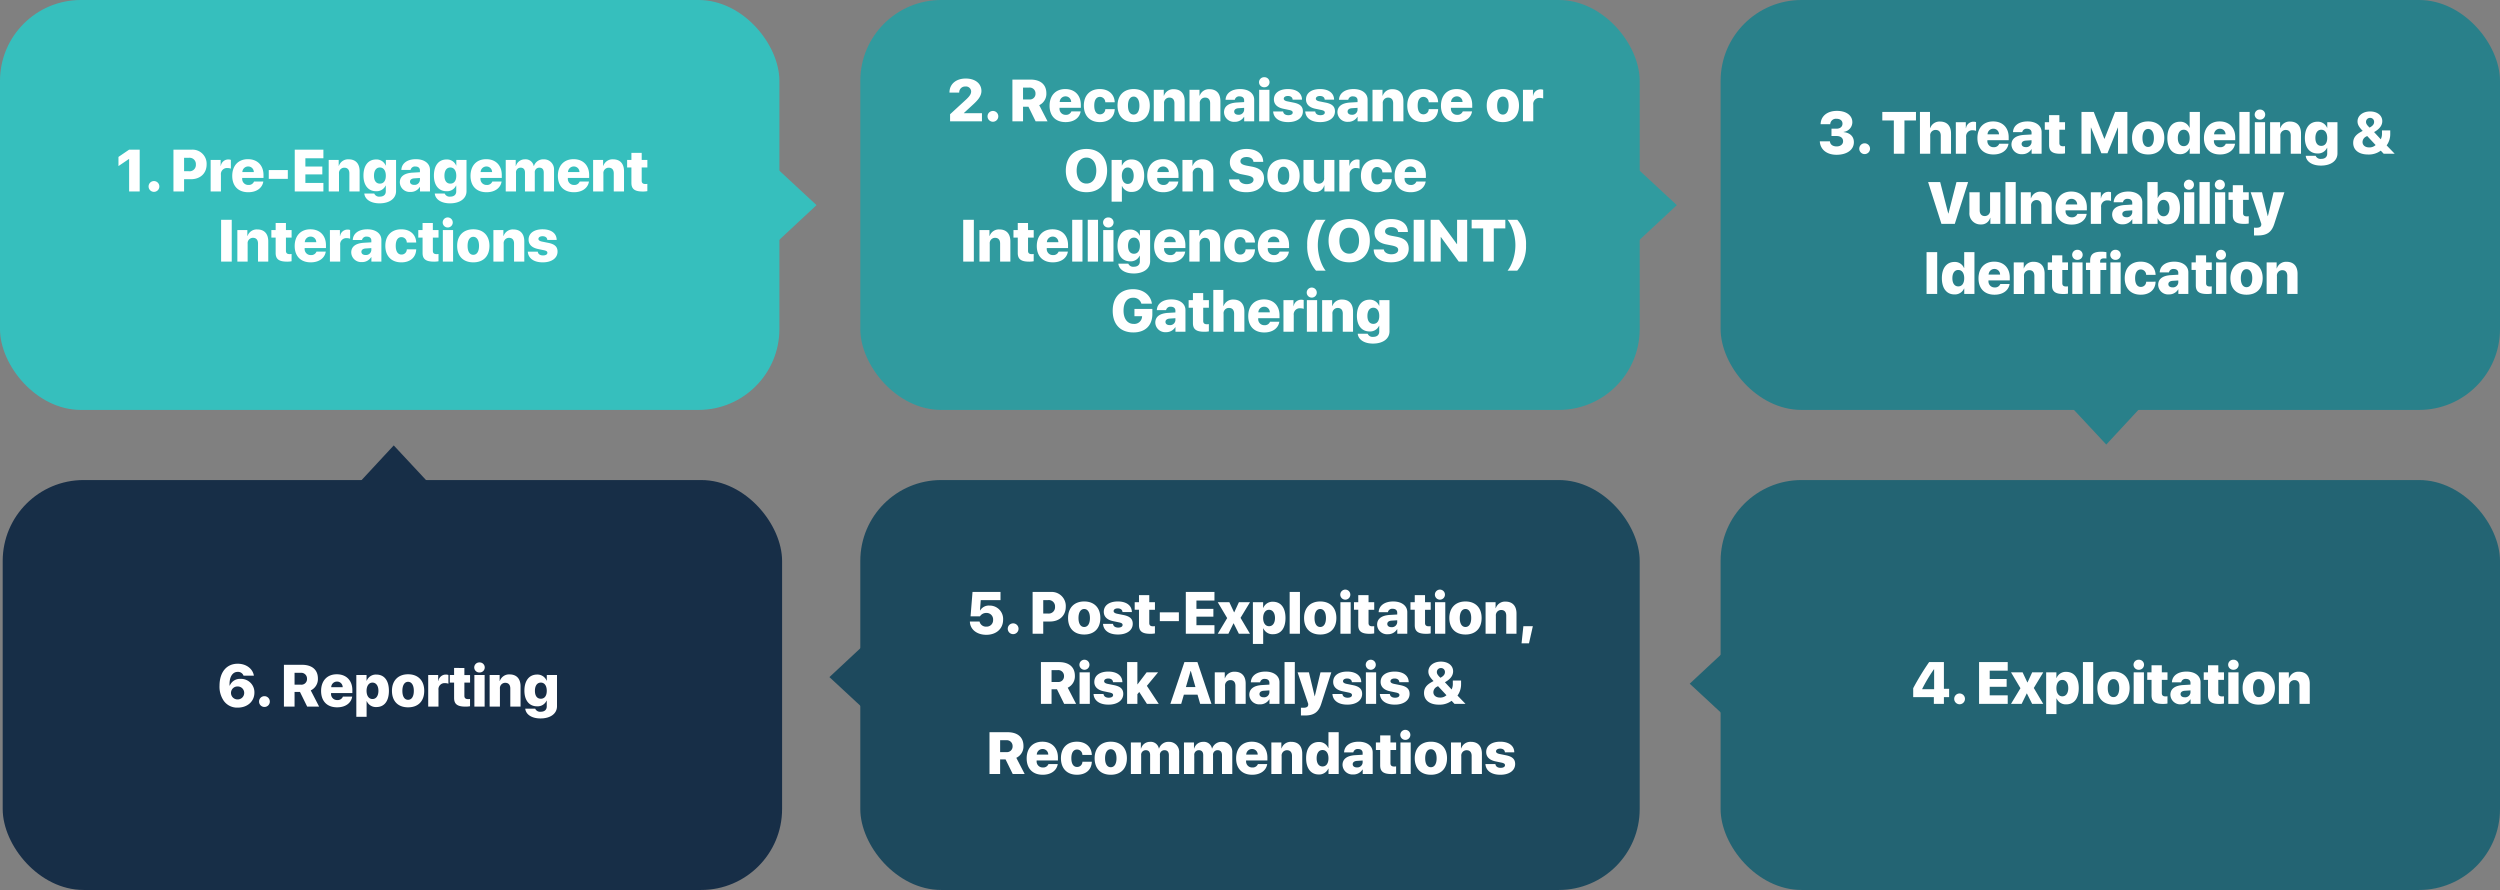
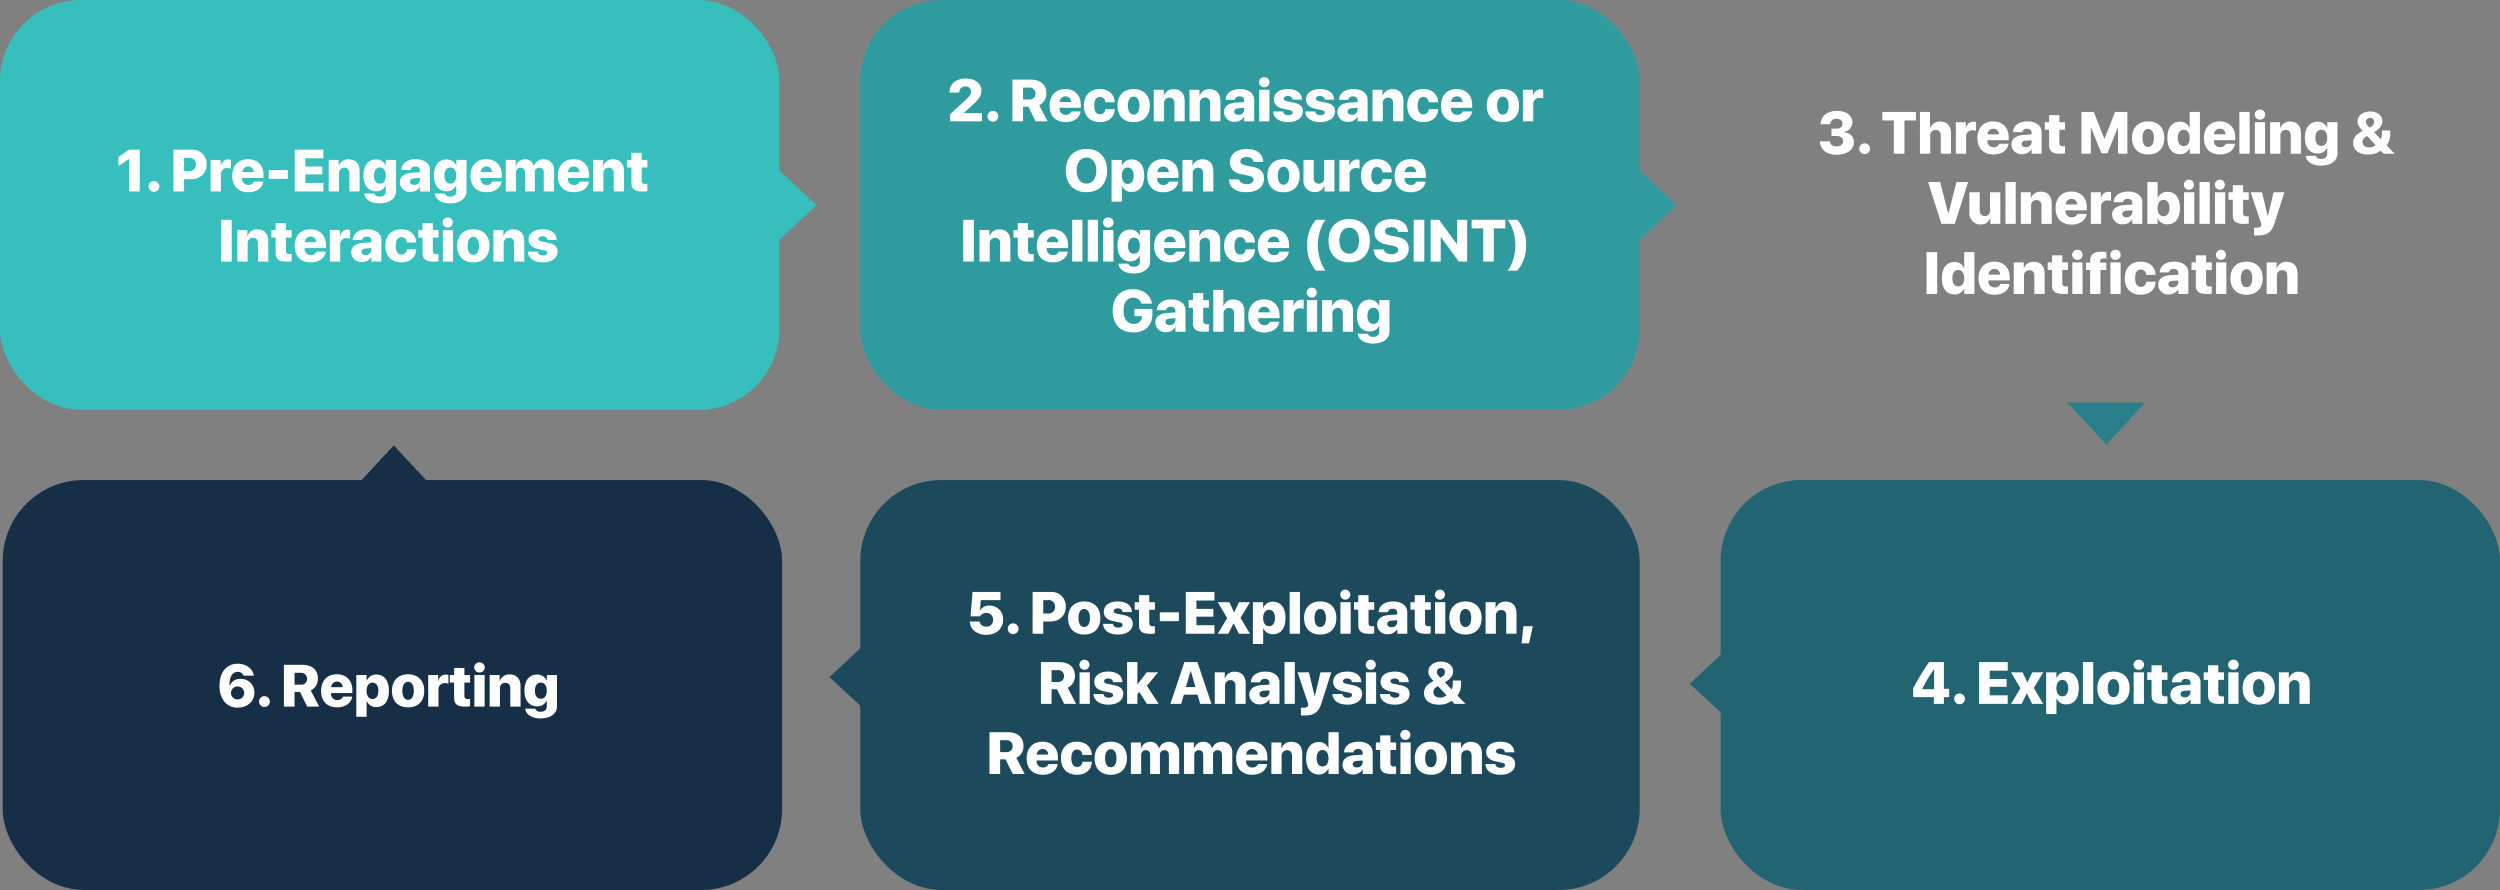
<svg xmlns="http://www.w3.org/2000/svg" width="927" height="330" viewBox="0 0 927 330">
  <rect x="0" y="0" width="927" height="330" fill="#808080" stroke="none" />
  <g id="Group_2" data-name="Group 2" transform="translate(-18 -333)">
    <rect id="Rectangle_1" data-name="Rectangle 1" width="289" height="152" rx="30" transform="translate(18 333)" fill="#36bfbd" />
    <path id="Path_7" data-name="Path 7" d="M-96.121,0H-92.2V-15.5h-3.932l-3.942,2.686v3.395l3.878-2.621h.075Zm9.206.14a1.994,1.994,0,0,0,2-2,1.994,1.994,0,0,0-2-2,1.985,1.985,0,0,0-1.987,2A1.985,1.985,0,0,0-86.915.14ZM-79.686-15.5V0h3.942V-4.544h2.535c3.448,0,5.822-2.159,5.822-5.468A5.224,5.224,0,0,0-72.972-15.5Zm3.942,3.019h1.729A2.331,2.331,0,0,1-71.371-10a2.34,2.34,0,0,1-2.664,2.492h-1.708ZM-65.893,0h3.813V-6.155A2.256,2.256,0,0,1-59.608-8.69a3.405,3.405,0,0,1,1.214.215V-11.72a2.768,2.768,0,0,0-.967-.15,2.769,2.769,0,0,0-2.75,2.385h-.075V-11.7h-3.706ZM-52-9.271a2.059,2.059,0,0,1,2.116,2.084h-4.254A2.138,2.138,0,0,1-52-9.271ZM-49.8-3.7a2.054,2.054,0,0,1-2.084,1.278,2.225,2.225,0,0,1-2.31-2.363v-.236h7.9V-6.091c0-3.577-2.245-5.887-5.769-5.887-3.577,0-5.822,2.406-5.822,6.188S-55.666.279-51.938.279c3.062,0,5.21-1.558,5.575-3.975Zm12.525-.978V-7.938h-7.068v3.266ZM-24.084-3.18h-6.682V-6.338h6.284v-2.9h-6.284v-3.083h6.682V-15.5H-34.708V0h10.624ZM-22.118,0H-18.3V-6.617a1.976,1.976,0,0,1,1.966-2.2c1.246,0,1.88.795,1.88,2.127V0h3.8V-7.509c0-2.782-1.45-4.415-4.061-4.415A3.6,3.6,0,0,0-18.337-9.5h-.075v-2.2h-3.706ZM-3.137-2.911c-1.375,0-2.191-1.053-2.191-2.943s.827-3.04,2.191-3.04,2.2,1.171,2.2,3.04C-.935-3.964-1.772-2.911-3.137-2.911ZM-3.255,4.4c3.642,0,6.112-1.74,6.112-4.533V-11.7H-.924v2.073H-1A3.657,3.657,0,0,0-4.522-11.87c-2.933,0-4.705,2.245-4.705,5.983,0,3.663,1.858,5.79,4.651,5.79A3.628,3.628,0,0,0-1.021-2.181h.075V-.032c0,1.16-.763,1.944-2.224,1.944A1.966,1.966,0,0,1-5.231.763H-8.916C-8.7,2.89-6.585,4.4-3.255,4.4ZM9.539-2.449c-.9,0-1.515-.451-1.515-1.192,0-.687.559-1.149,1.558-1.225l2.127-.14V-4.2A1.967,1.967,0,0,1,9.539-2.449ZM8.186.172a3.915,3.915,0,0,0,3.47-1.837h.075V0h3.706V-8.024c0-2.353-2.073-3.953-5.2-3.953C6.972-11.978,4.931-10.4,4.823-8H8.25A1.624,1.624,0,0,1,10.044-9.26c1,0,1.665.516,1.665,1.45v.666L8.97-6.982C5.94-6.8,4.254-5.575,4.254-3.384A3.662,3.662,0,0,0,8.186.172Zm14.8-3.083c-1.375,0-2.191-1.053-2.191-2.943s.827-3.04,2.191-3.04,2.2,1.171,2.2,3.04C25.19-3.964,24.353-2.911,22.988-2.911ZM22.87,4.4c3.642,0,6.112-1.74,6.112-4.533V-11.7H25.2v2.073h-.075A3.657,3.657,0,0,0,21.6-11.87c-2.933,0-4.705,2.245-4.705,5.983,0,3.663,1.858,5.79,4.651,5.79A3.628,3.628,0,0,0,25.1-2.181h.075V-.032c0,1.16-.763,1.944-2.224,1.944A1.966,1.966,0,0,1,20.894.763H17.209C17.424,2.89,19.54,4.4,22.87,4.4ZM36.352-9.271a2.059,2.059,0,0,1,2.116,2.084H34.214A2.138,2.138,0,0,1,36.352-9.271Zm2.2,5.575A2.054,2.054,0,0,1,36.47-2.417,2.225,2.225,0,0,1,34.16-4.78v-.236h7.9V-6.091c0-3.577-2.245-5.887-5.769-5.887-3.577,0-5.822,2.406-5.822,6.188S32.688.279,36.416.279c3.062,0,5.21-1.558,5.575-3.975ZM43.527,0h3.813V-6.918a1.705,1.705,0,0,1,1.7-1.912c1.042,0,1.622.645,1.622,1.815V0H54.3V-6.939A1.672,1.672,0,0,1,55.978-8.83c1.074,0,1.644.634,1.644,1.858V0h3.813V-7.938a3.72,3.72,0,0,0-3.846-3.985,3.621,3.621,0,0,0-3.609,2.492H53.9a3.041,3.041,0,0,0-3.255-2.492,3.414,3.414,0,0,0-3.341,2.481h-.075V-11.7H43.527ZM68.75-9.271a2.059,2.059,0,0,1,2.116,2.084H66.612A2.138,2.138,0,0,1,68.75-9.271Zm2.2,5.575a2.054,2.054,0,0,1-2.084,1.278,2.225,2.225,0,0,1-2.31-2.363v-.236h7.9V-6.091c0-3.577-2.245-5.887-5.769-5.887-3.577,0-5.822,2.406-5.822,6.188S65.087.279,68.814.279c3.062,0,5.21-1.558,5.575-3.975ZM75.926,0h3.813V-6.617a1.976,1.976,0,0,1,1.966-2.2c1.246,0,1.88.795,1.88,2.127V0h3.8V-7.509c0-2.782-1.45-4.415-4.061-4.415A3.6,3.6,0,0,0,79.707-9.5h-.075v-2.2H75.926Zm14.2-14.319V-11.7h-1.59v2.8h1.59v5.683c0,2.3,1.2,3.233,4.243,3.233a8.532,8.532,0,0,0,1.665-.14V-2.825a3.918,3.918,0,0,1-.752.054c-.913,0-1.343-.408-1.343-1.214V-8.895h2.105v-2.8H93.94v-2.621ZM-58.072,26V10.5h-3.942V26Zm2.084,0h3.813V19.383a1.976,1.976,0,0,1,1.966-2.2c1.246,0,1.88.795,1.88,2.127V26h3.8V18.491c0-2.782-1.45-4.415-4.061-4.415a3.6,3.6,0,0,0-3.62,2.428h-.075V14.3h-3.706Zm14.2-14.319V14.3h-1.59v2.8h1.59v5.683c0,2.3,1.2,3.233,4.243,3.233a8.532,8.532,0,0,0,1.665-.14V23.175a3.918,3.918,0,0,1-.752.054c-.913,0-1.343-.408-1.343-1.214V17.105h2.105V14.3h-2.105V11.681Zm12.944,5.049a2.059,2.059,0,0,1,2.116,2.084H-30.98A2.138,2.138,0,0,1-28.843,16.729Zm2.2,5.575a2.054,2.054,0,0,1-2.084,1.278,2.225,2.225,0,0,1-2.31-2.363v-.236h7.9V19.909c0-3.577-2.245-5.887-5.769-5.887-3.577,0-5.822,2.406-5.822,6.188s2.224,6.069,5.951,6.069c3.062,0,5.21-1.558,5.575-3.975Zm4.974,3.7h3.813V19.845a2.256,2.256,0,0,1,2.471-2.535,3.405,3.405,0,0,1,1.214.215V14.28a2.768,2.768,0,0,0-.967-.15,2.769,2.769,0,0,0-2.75,2.385h-.075V14.3h-3.706Zm13.191-2.449c-.9,0-1.515-.451-1.515-1.192,0-.687.559-1.149,1.558-1.225l2.127-.14V21.8A1.967,1.967,0,0,1-8.476,23.551Zm-1.354,2.621a3.915,3.915,0,0,0,3.47-1.837h.075V26h3.706V17.976c0-2.353-2.073-3.953-5.2-3.953-3.266,0-5.307,1.579-5.414,3.975h3.427A1.624,1.624,0,0,1-7.971,16.74c1,0,1.665.516,1.665,1.45v.666l-2.739.161c-3.029.183-4.716,1.407-4.716,3.6A3.662,3.662,0,0,0-9.829,26.172Zm20.163-7.251c-.1-2.933-2.234-4.9-5.532-4.9-3.642,0-5.919,2.331-5.919,6.123,0,3.835,2.277,6.134,5.94,6.134,3.3,0,5.414-1.848,5.511-4.823H6.843A1.932,1.932,0,0,1,4.866,23.39c-1.343,0-2.127-1.16-2.127-3.244,0-2.062.784-3.223,2.127-3.223a1.979,1.979,0,0,1,1.966,2Zm2.353-7.24V14.3H11.1v2.8h1.59v5.683c0,2.3,1.2,3.233,4.243,3.233a8.532,8.532,0,0,0,1.665-.14V23.175a3.918,3.918,0,0,1-.752.054c-.913,0-1.343-.408-1.343-1.214V17.105h2.105V14.3H16.5V11.681ZM20.206,26h3.8V14.3h-3.8Zm1.9-12.644a1.866,1.866,0,1,0-1.955-1.869A1.875,1.875,0,0,0,22.107,13.356ZM31.5,26.279c3.685,0,5.983-2.224,5.983-6.134,0-3.835-2.331-6.123-5.983-6.123-3.631,0-5.983,2.3-5.983,6.123C25.513,24.045,27.812,26.279,31.5,26.279Zm0-2.793c-1.311,0-2.116-1.192-2.116-3.33,0-2.105.827-3.341,2.116-3.341s2.127,1.235,2.127,3.341C33.623,22.294,32.8,23.486,31.5,23.486ZM38.951,26h3.813V19.383a1.976,1.976,0,0,1,1.966-2.2c1.246,0,1.88.795,1.88,2.127V26h3.8V18.491c0-2.782-1.45-4.415-4.061-4.415a3.6,3.6,0,0,0-3.62,2.428h-.075V14.3H38.951ZM52,17.847c0,1.794,1.2,3,3.491,3.48l2.213.462c.913.193,1.268.462,1.268.935,0,.623-.623.988-1.633.988-1.117,0-1.815-.516-1.923-1.386h-3.7c.161,2.4,2.138,3.953,5.554,3.953,3.266,0,5.468-1.558,5.468-3.985,0-1.772-1-2.729-3.33-3.223l-2.449-.494c-.881-.183-1.311-.516-1.311-.978,0-.6.6-1.01,1.536-1.01,1.053,0,1.719.526,1.751,1.364h3.48c-.021-2.417-2.009-3.932-5.2-3.932C54,14.022,52,15.5,52,17.847Z" transform="translate(162 404)" fill="#fff" />
    <rect id="Rectangle_2" data-name="Rectangle 2" width="289" height="152" rx="30" transform="translate(337 333)" fill="#309b9f" />
    <path id="Path_8" data-name="Path 8" d="M-111.934-10.731v.075h3.609v-.075a2.168,2.168,0,0,1,2.3-2.191A1.9,1.9,0,0,1-103.9-11.15c0,.967-.473,1.719-1.762,2.954l-6.048,5.564V0h11.816V-3.029h-6.692V-3.1l3.706-3.416c1.246-1.192,2.793-2.729,2.793-4.759,0-2.718-2.288-4.608-5.812-4.608C-109.517-15.888-111.934-13.793-111.934-10.731ZM-95.831.14a1.994,1.994,0,0,0,2-2,1.994,1.994,0,0,0-2-2,1.985,1.985,0,0,0-1.987,2A1.985,1.985,0,0,0-95.831.14Zm11.172-12.665h2.3a2.139,2.139,0,0,1,2.32,2.213,2.082,2.082,0,0,1-2.31,2.191h-2.31Zm0,7.1h2.009L-79.986,0h4.426l-3.1-6a4.646,4.646,0,0,0,2.653-4.383c0-3.2-2.084-5.113-5.951-5.113H-88.6V0h3.942Zm15.727-3.846a2.059,2.059,0,0,1,2.116,2.084H-71.07A2.138,2.138,0,0,1-68.933-9.271Zm2.2,5.575a2.054,2.054,0,0,1-2.084,1.278,2.225,2.225,0,0,1-2.31-2.363v-.236h7.9V-6.091c0-3.577-2.245-5.887-5.769-5.887-3.577,0-5.822,2.406-5.822,6.188S-72.6.279-68.868.279c3.062,0,5.21-1.558,5.575-3.975Zm16.07-3.384c-.1-2.933-2.234-4.9-5.532-4.9-3.642,0-5.919,2.331-5.919,6.123,0,3.835,2.277,6.134,5.94,6.134,3.3,0,5.414-1.848,5.511-4.823h-3.491A1.932,1.932,0,0,1-56.128-2.61c-1.343,0-2.127-1.16-2.127-3.244,0-2.062.784-3.223,2.127-3.223a1.979,1.979,0,0,1,1.966,2ZM-43.635.279c3.685,0,5.983-2.224,5.983-6.134,0-3.835-2.331-6.123-5.983-6.123-3.631,0-5.983,2.3-5.983,6.123C-49.618-1.955-47.319.279-43.635.279Zm0-2.793c-1.311,0-2.116-1.192-2.116-3.33,0-2.105.827-3.341,2.116-3.341s2.127,1.235,2.127,3.341C-41.508-3.706-42.335-2.514-43.635-2.514ZM-36.18,0h3.813V-6.617a1.976,1.976,0,0,1,1.966-2.2c1.246,0,1.88.795,1.88,2.127V0h3.8V-7.509c0-2.782-1.45-4.415-4.061-4.415A3.6,3.6,0,0,0-32.4-9.5h-.075v-2.2H-36.18Zm13.245,0h3.813V-6.617a1.976,1.976,0,0,1,1.966-2.2c1.246,0,1.88.795,1.88,2.127V0h3.8V-7.509c0-2.782-1.45-4.415-4.061-4.415A3.6,3.6,0,0,0-19.153-9.5h-.075v-2.2h-3.706Zm18.09-2.449c-.9,0-1.515-.451-1.515-1.192,0-.687.559-1.149,1.558-1.225l2.127-.14V-4.2A1.967,1.967,0,0,1-4.845-2.449ZM-6.2.172a3.915,3.915,0,0,0,3.47-1.837h.075V0H1.053V-8.024c0-2.353-2.073-3.953-5.2-3.953C-7.412-11.978-9.453-10.4-9.561-8h3.427A1.624,1.624,0,0,1-4.34-9.26c1,0,1.665.516,1.665,1.45v.666l-2.739.161c-3.029.183-4.716,1.407-4.716,3.6A3.662,3.662,0,0,0-6.2.172ZM2.9,0H6.7V-11.7H2.9ZM4.8-12.644a1.875,1.875,0,0,0,1.944-1.869A1.866,1.866,0,0,0,4.8-16.371a1.876,1.876,0,0,0-1.955,1.858A1.884,1.884,0,0,0,4.8-12.644Zm3.566,4.49c0,1.794,1.2,3,3.491,3.48l2.213.462c.913.193,1.268.462,1.268.935,0,.623-.623.988-1.633.988-1.117,0-1.815-.516-1.923-1.386h-3.7C8.25-1.278,10.227.279,13.643.279c3.266,0,5.468-1.558,5.468-3.985,0-1.772-1-2.729-3.33-3.223l-2.449-.494c-.881-.183-1.311-.516-1.311-.978,0-.6.6-1.01,1.536-1.01,1.053,0,1.719.526,1.751,1.364h3.48c-.021-2.417-2.009-3.932-5.2-3.932C10.366-11.978,8.368-10.5,8.368-8.153Zm11.9,0c0,1.794,1.2,3,3.491,3.48l2.213.462c.913.193,1.268.462,1.268.935,0,.623-.623.988-1.633.988-1.117,0-1.815-.516-1.923-1.386h-3.7c.161,2.4,2.138,3.953,5.554,3.953,3.266,0,5.468-1.558,5.468-3.985,0-1.772-1-2.729-3.33-3.223l-2.449-.494c-.881-.183-1.311-.516-1.311-.978,0-.6.6-1.01,1.536-1.01,1.053,0,1.719.526,1.751,1.364h3.48c-.021-2.417-2.009-3.932-5.2-3.932C22.269-11.978,20.271-10.5,20.271-8.153Zm16.94,5.7c-.9,0-1.515-.451-1.515-1.192,0-.687.559-1.149,1.558-1.225l2.127-.14V-4.2A1.967,1.967,0,0,1,37.211-2.449ZM35.857.172a3.915,3.915,0,0,0,3.47-1.837H39.4V0h3.706V-8.024c0-2.353-2.073-3.953-5.2-3.953C34.644-11.978,32.6-10.4,32.5-8h3.427A1.624,1.624,0,0,1,37.716-9.26c1,0,1.665.516,1.665,1.45v.666l-2.739.161c-3.029.183-4.716,1.407-4.716,3.6A3.662,3.662,0,0,0,35.857.172ZM44.924,0h3.813V-6.617a1.976,1.976,0,0,1,1.966-2.2c1.246,0,1.88.795,1.88,2.127V0h3.8V-7.509c0-2.782-1.45-4.415-4.061-4.415A3.6,3.6,0,0,0,48.705-9.5H48.63v-2.2H44.924ZM69.266-7.079c-.1-2.933-2.234-4.9-5.532-4.9-3.642,0-5.919,2.331-5.919,6.123,0,3.835,2.277,6.134,5.94,6.134,3.3,0,5.414-1.848,5.511-4.823H65.774A1.932,1.932,0,0,1,63.8-2.61c-1.343,0-2.127-1.16-2.127-3.244,0-2.062.784-3.223,2.127-3.223a1.979,1.979,0,0,1,1.966,2Zm6.929-2.191a2.059,2.059,0,0,1,2.116,2.084H74.057A2.138,2.138,0,0,1,76.194-9.271ZM78.4-3.7a2.054,2.054,0,0,1-2.084,1.278A2.225,2.225,0,0,1,74-4.78v-.236h7.9V-6.091c0-3.577-2.245-5.887-5.769-5.887-3.577,0-5.822,2.406-5.822,6.188S72.531.279,76.259.279c3.062,0,5.21-1.558,5.575-3.975ZM93.264.279c3.685,0,5.983-2.224,5.983-6.134,0-3.835-2.331-6.123-5.983-6.123-3.631,0-5.983,2.3-5.983,6.123C87.28-1.955,89.579.279,93.264.279Zm0-2.793c-1.311,0-2.116-1.192-2.116-3.33,0-2.105.827-3.341,2.116-3.341s2.127,1.235,2.127,3.341C95.391-3.706,94.563-2.514,93.264-2.514ZM100.719,0h3.813V-6.155A2.256,2.256,0,0,1,107-8.69a3.405,3.405,0,0,1,1.214.215V-11.72a2.768,2.768,0,0,0-.967-.15,2.769,2.769,0,0,0-2.75,2.385h-.075V-11.7h-3.706ZM-61.134,10.23c-4.694,0-7.659,3.083-7.659,8.024s2.954,8.014,7.659,8.014,7.648-3.072,7.648-8.014S-56.439,10.23-61.134,10.23Zm0,3.2c2.2,0,3.642,1.869,3.642,4.823s-1.439,4.813-3.642,4.813-3.642-1.869-3.642-4.812S-63.336,13.432-61.134,13.432Zm16.726.7a3.645,3.645,0,0,0-3.545,2.256h-.075V14.3H-51.82V29.781h3.813V24h.075a3.65,3.65,0,0,0,3.577,2.17c2.911,0,4.619-2.2,4.619-6.016S-41.454,14.13-44.408,14.13ZM-45.826,23.2c-1.343,0-2.191-1.182-2.2-3.04.011-1.848.87-3.051,2.2-3.051s2.2,1.192,2.2,3.051S-44.473,23.2-45.826,23.2Zm13.105-6.467A2.059,2.059,0,0,1-30.6,18.813h-4.254A2.138,2.138,0,0,1-32.721,16.729Zm2.2,5.575A2.054,2.054,0,0,1-32.6,23.583a2.225,2.225,0,0,1-2.31-2.363v-.236h7.9V19.909c0-3.577-2.245-5.887-5.769-5.887-3.577,0-5.822,2.406-5.822,6.188s2.224,6.069,5.951,6.069c3.062,0,5.21-1.558,5.575-3.975Zm4.974,3.7h3.813V19.383a1.976,1.976,0,0,1,1.966-2.2c1.246,0,1.88.795,1.88,2.127V26h3.8V18.491c0-2.782-1.45-4.415-4.061-4.415a3.6,3.6,0,0,0-3.62,2.428h-.075V14.3h-3.706Zm17.273-4.49c.043,3.008,2.481,4.759,6.435,4.759,4,0,6.542-1.966,6.542-5.049,0-2.449-1.375-3.835-4.437-4.426l-2.009-.376c-1.622-.333-2.31-.795-2.31-1.633,0-.945.913-1.568,2.288-1.568,1.418,0,2.46.677,2.535,1.8H4.4C4.361,12.11,2.073,10.23-1.8,10.23c-3.588,0-6.166,1.934-6.166,4.941,0,2.353,1.472,3.9,4.329,4.447l2.03.4C.15,20.382.806,20.8.806,21.66c0,.935-1,1.622-2.535,1.622-1.461,0-2.653-.709-2.793-1.772Zm20.2,4.77c3.685,0,5.983-2.224,5.983-6.134,0-3.835-2.331-6.123-5.983-6.123-3.631,0-5.983,2.3-5.983,6.123C5.94,24.045,8.239,26.279,11.924,26.279Zm0-2.793c-1.311,0-2.116-1.192-2.116-3.33,0-2.105.827-3.341,2.116-3.341s2.127,1.235,2.127,3.341C14.051,22.294,13.224,23.486,11.924,23.486ZM30.787,14.3h-3.8v6.617a1.954,1.954,0,0,1-1.934,2.2c-1.192,0-1.912-.741-1.912-2.127V14.3H19.325v7.52a4.075,4.075,0,0,0,4.286,4.4,3.339,3.339,0,0,0,3.405-2.438h.075V26h3.7ZM32.624,26h3.813V19.845a2.256,2.256,0,0,1,2.471-2.535,3.405,3.405,0,0,1,1.214.215V14.28a2.84,2.84,0,0,0-3.717,2.234H36.33V14.3H32.624Zm19.454-7.079c-.1-2.933-2.234-4.9-5.532-4.9-3.642,0-5.919,2.331-5.919,6.123,0,3.835,2.277,6.134,5.94,6.134,3.3,0,5.414-1.848,5.511-4.823H48.587A1.932,1.932,0,0,1,46.61,23.39c-1.343,0-2.127-1.16-2.127-3.244,0-2.062.784-3.223,2.127-3.223a1.979,1.979,0,0,1,1.966,2Zm6.929-2.191a2.059,2.059,0,0,1,2.116,2.084H56.869A2.138,2.138,0,0,1,59.007,16.729Zm2.2,5.575a2.054,2.054,0,0,1-2.084,1.278,2.225,2.225,0,0,1-2.31-2.363v-.236h7.9V19.909c0-3.577-2.245-5.887-5.769-5.887-3.577,0-5.822,2.406-5.822,6.188s2.224,6.069,5.951,6.069c3.062,0,5.21-1.558,5.575-3.975ZM-102.9,52V36.5h-3.942V52Zm2.084,0h3.813V45.383a1.976,1.976,0,0,1,1.966-2.2c1.246,0,1.88.795,1.88,2.127V52h3.8V44.491c0-2.782-1.45-4.415-4.061-4.415A3.6,3.6,0,0,0-97.04,42.5h-.075V40.3h-3.706Zm14.2-14.319V40.3h-1.59v2.8h1.59v5.683c0,2.3,1.2,3.233,4.243,3.233a8.532,8.532,0,0,0,1.665-.14V49.175a3.918,3.918,0,0,1-.752.054c-.913,0-1.343-.408-1.343-1.214V43.105H-80.7V40.3h-2.105V37.681Zm12.944,5.049a2.059,2.059,0,0,1,2.116,2.084h-4.254A2.138,2.138,0,0,1-73.675,42.729Zm2.2,5.575a2.054,2.054,0,0,1-2.084,1.278,2.225,2.225,0,0,1-2.31-2.363v-.236h7.9V45.909c0-3.577-2.245-5.887-5.769-5.887-3.577,0-5.822,2.406-5.822,6.188s2.224,6.069,5.951,6.069c3.062,0,5.21-1.558,5.575-3.975Zm5.038,3.7h3.813V36.5h-3.813Zm5.769,0h3.813V36.5h-3.813Zm5.736,0h3.8V40.3h-3.8Zm1.9-12.644a1.875,1.875,0,0,0,1.944-1.869,1.866,1.866,0,0,0-1.944-1.858,1.876,1.876,0,0,0-1.955,1.858A1.884,1.884,0,0,0-53.029,39.356Zm9.5,9.732c-1.375,0-2.191-1.053-2.191-2.943s.827-3.04,2.191-3.04,2.2,1.171,2.2,3.04C-41.331,48.036-42.168,49.089-43.533,49.089Zm-.118,7.315c3.642,0,6.112-1.74,6.112-4.533V40.3H-41.32v2.073H-41.4a3.657,3.657,0,0,0-3.523-2.245c-2.933,0-4.705,2.245-4.705,5.983,0,3.663,1.858,5.79,4.651,5.79a3.628,3.628,0,0,0,3.556-2.084h.075v2.148c0,1.16-.763,1.944-2.224,1.944a1.966,1.966,0,0,1-2.062-1.149h-3.685C-49.1,54.89-46.981,56.4-43.651,56.4Zm13.481-13.675a2.059,2.059,0,0,1,2.116,2.084h-4.254A2.138,2.138,0,0,1-30.169,42.729Zm2.2,5.575a2.054,2.054,0,0,1-2.084,1.278,2.225,2.225,0,0,1-2.31-2.363v-.236h7.9V45.909c0-3.577-2.245-5.887-5.769-5.887-3.577,0-5.822,2.406-5.822,6.188s2.224,6.069,5.951,6.069c3.062,0,5.21-1.558,5.575-3.975Zm4.974,3.7h3.813V45.383a1.976,1.976,0,0,1,1.966-2.2c1.246,0,1.88.795,1.88,2.127V52h3.8V44.491c0-2.782-1.45-4.415-4.061-4.415a3.6,3.6,0,0,0-3.62,2.428h-.075V40.3h-3.706ZM1.348,44.921c-.1-2.933-2.234-4.9-5.532-4.9-3.642,0-5.919,2.331-5.919,6.123,0,3.835,2.277,6.134,5.94,6.134,3.3,0,5.414-1.848,5.511-4.823H-2.143A1.932,1.932,0,0,1-4.12,49.39c-1.343,0-2.127-1.16-2.127-3.244,0-2.062.784-3.223,2.127-3.223a1.979,1.979,0,0,1,1.966,2Zm6.929-2.191a2.059,2.059,0,0,1,2.116,2.084H6.139A2.138,2.138,0,0,1,8.277,42.729Zm2.2,5.575A2.054,2.054,0,0,1,8.4,49.583a2.225,2.225,0,0,1-2.31-2.363v-.236h7.9V45.909c0-3.577-2.245-5.887-5.769-5.887-3.577,0-5.822,2.406-5.822,6.188s2.224,6.069,5.951,6.069c3.062,0,5.21-1.558,5.575-3.975ZM20.716,45.92a13.7,13.7,0,0,0,3.255,9.432h3.577c-1.611-1.923-2.9-5.844-2.9-9.442,0-3.62,1.289-7.52,2.9-9.41H23.971A13.577,13.577,0,0,0,20.716,45.92ZM36.292,36.23c-4.694,0-7.659,3.083-7.659,8.024s2.954,8.014,7.659,8.014,7.648-3.072,7.648-8.014S40.987,36.23,36.292,36.23Zm0,3.2c2.2,0,3.642,1.869,3.642,4.823s-1.439,4.813-3.642,4.813-3.642-1.869-3.642-4.812S34.09,39.432,36.292,39.432ZM45.37,47.51c.043,3.008,2.481,4.759,6.435,4.759,4,0,6.542-1.966,6.542-5.049,0-2.449-1.375-3.835-4.437-4.426L51.9,42.418c-1.622-.333-2.31-.795-2.31-1.633,0-.945.913-1.568,2.288-1.568,1.418,0,2.46.677,2.535,1.8h3.631C58,38.11,55.714,36.23,51.836,36.23c-3.588,0-6.166,1.934-6.166,4.941,0,2.353,1.472,3.9,4.329,4.447l2.03.4c1.762.365,2.417.784,2.417,1.644,0,.935-1,1.622-2.535,1.622-1.461,0-2.653-.709-2.793-1.772ZM64.136,52V36.5H60.194V52Zm6.08,0V42.9H70.3L76.909,52h3.115V36.5H76.286v9.013H76.2L69.625,36.5H66.478V52ZM89.9,52V39.679h4.275V36.5H81.689v3.18h4.275V52Zm11.956-6.08A13.522,13.522,0,0,0,98.6,36.5H95.009c1.472,1.729,2.9,5.468,2.9,9.41,0,3.921-1.429,7.681-2.9,9.442H98.6A13.65,13.65,0,0,0,101.852,45.92ZM-36.711,71.447v-1.9H-43.35v2.707h2.836l-.011.236a2.867,2.867,0,0,1-3.137,2.61c-2.267,0-3.728-1.858-3.728-4.931,0-3.019,1.321-4.77,3.556-4.77a3.011,3.011,0,0,1,3.062,2.213h3.9c-.4-3.158-3.212-5.382-6.972-5.382-4.684,0-7.562,2.965-7.562,7.992,0,5.092,2.879,8.046,7.659,8.046C-39.333,78.269-36.711,75.68-36.711,71.447Zm6.381,4.1c-.9,0-1.515-.451-1.515-1.192,0-.687.559-1.149,1.558-1.225l2.127-.14V73.8A1.967,1.967,0,0,1-30.331,75.551Zm-1.354,2.621a3.915,3.915,0,0,0,3.47-1.837h.075V78h3.706V69.976c0-2.353-2.073-3.953-5.2-3.953-3.266,0-5.307,1.579-5.414,3.975h3.427a1.624,1.624,0,0,1,1.794-1.257c1,0,1.665.516,1.665,1.45v.666l-2.739.161c-3.029.183-4.716,1.407-4.716,3.6A3.662,3.662,0,0,0-31.684,78.172Zm10.022-14.491V66.3h-1.59v2.8h1.59v5.683c0,2.3,1.2,3.233,4.243,3.233a8.532,8.532,0,0,0,1.665-.14V75.175a3.918,3.918,0,0,1-.752.054c-.913,0-1.343-.408-1.343-1.214V69.105h2.105V66.3h-2.105V63.681ZM-14.11,78H-10.3V71.4a1.972,1.972,0,0,1,2-2.224c1.257,0,1.912.816,1.912,2.138V78h3.8V70.491c0-2.761-1.45-4.415-4.061-4.415A3.651,3.651,0,0,0-10.307,68.5h-.075v-6H-14.11ZM4.732,68.729a2.059,2.059,0,0,1,2.116,2.084H2.594A2.138,2.138,0,0,1,4.732,68.729Zm2.2,5.575A2.054,2.054,0,0,1,4.85,75.583a2.225,2.225,0,0,1-2.31-2.363v-.236h7.9V71.909c0-3.577-2.245-5.887-5.769-5.887-3.577,0-5.822,2.406-5.822,6.188S1.069,78.279,4.8,78.279c3.062,0,5.21-1.558,5.575-3.975ZM11.908,78h3.813V71.845a2.256,2.256,0,0,1,2.471-2.535,3.405,3.405,0,0,1,1.214.215V66.28a2.84,2.84,0,0,0-3.717,2.234h-.075V66.3H11.908Zm8.68,0h3.8V66.3h-3.8Zm1.9-12.644a1.866,1.866,0,1,0-1.955-1.869A1.875,1.875,0,0,0,22.489,65.356ZM26.249,78h3.813V71.383a1.976,1.976,0,0,1,1.966-2.2c1.246,0,1.88.795,1.88,2.127V78h3.8V70.491c0-2.782-1.45-4.415-4.061-4.415A3.6,3.6,0,0,0,30.03,68.5h-.075V66.3H26.249ZM45.23,75.089c-1.375,0-2.191-1.053-2.191-2.943s.827-3.04,2.191-3.04,2.2,1.171,2.2,3.04C47.432,74.036,46.594,75.089,45.23,75.089ZM45.112,82.4c3.642,0,6.112-1.74,6.112-4.533V66.3H47.443v2.073h-.075a3.657,3.657,0,0,0-3.523-2.245c-2.933,0-4.705,2.245-4.705,5.983,0,3.663,1.858,5.79,4.651,5.79a3.628,3.628,0,0,0,3.556-2.084h.075v2.148c0,1.16-.763,1.944-2.224,1.944a1.966,1.966,0,0,1-2.062-1.149H39.451C39.666,80.89,41.782,82.4,45.112,82.4Z" transform="translate(482 378)" fill="#fff" />
-     <rect id="Rectangle_3" data-name="Rectangle 3" width="289" height="152" rx="30" transform="translate(656 333)" fill="#29808a" />
    <path id="Path_9" data-name="Path 9" d="M-103.893-6.563H-102c1.5,0,2.417.73,2.417,1.934,0,1.139-.967,1.923-2.374,1.923-1.5,0-2.438-.741-2.5-1.9h-3.76c.15,3.019,2.557,5,6.2,5,3.856,0,6.435-1.837,6.435-4.684,0-2.127-1.493-3.5-3.792-3.717V-8.1a3.624,3.624,0,0,0,3.223-3.577c0-2.557-2.267-4.211-5.715-4.211-3.6,0-5.994,1.966-6.048,4.952h3.566a2.1,2.1,0,0,1,2.31-2.02c1.418,0,2.234.7,2.234,1.815s-.87,1.858-2.2,1.858h-1.88Zm12.3,6.7a1.994,1.994,0,0,0,2-2,1.994,1.994,0,0,0-2-2,1.985,1.985,0,0,0-1.987,2A1.985,1.985,0,0,0-91.593.14ZM-76.833,0V-12.321h4.275V-15.5H-85.041v3.18h4.275V0Zm5.747,0h3.813V-6.6a1.972,1.972,0,0,1,2-2.224c1.257,0,1.912.816,1.912,2.138V0h3.8V-7.509c0-2.761-1.45-4.415-4.061-4.415A3.651,3.651,0,0,0-67.284-9.5h-.075v-6h-3.728Zm13.31,0h3.813V-6.155A2.256,2.256,0,0,1-51.493-8.69a3.405,3.405,0,0,1,1.214.215V-11.72a2.768,2.768,0,0,0-.967-.15A2.769,2.769,0,0,0-54-9.485h-.075V-11.7h-3.706Zm13.89-9.271a2.059,2.059,0,0,1,2.116,2.084h-4.254A2.138,2.138,0,0,1-43.887-9.271Zm2.2,5.575a2.054,2.054,0,0,1-2.084,1.278,2.225,2.225,0,0,1-2.31-2.363v-.236h7.9V-6.091c0-3.577-2.245-5.887-5.769-5.887-3.577,0-5.822,2.406-5.822,6.188S-47.55.279-43.823.279c3.062,0,5.21-1.558,5.575-3.975Zm9.818,1.246c-.9,0-1.515-.451-1.515-1.192,0-.687.559-1.149,1.558-1.225l2.127-.14V-4.2A1.967,1.967,0,0,1-31.867-2.449ZM-33.22.172a3.915,3.915,0,0,0,3.47-1.837h.075V0h3.706V-8.024c0-2.353-2.073-3.953-5.2-3.953-3.266,0-5.307,1.579-5.414,3.975h3.427A1.624,1.624,0,0,1-31.362-9.26c1,0,1.665.516,1.665,1.45v.666l-2.739.161c-3.029.183-4.716,1.407-4.716,3.6A3.662,3.662,0,0,0-33.22.172ZM-23.2-14.319V-11.7h-1.59v2.8h1.59v5.683c0,2.3,1.2,3.233,4.243,3.233a8.532,8.532,0,0,0,1.665-.14V-2.825a3.918,3.918,0,0,1-.752.054c-.913,0-1.343-.408-1.343-1.214V-8.895h2.105v-2.8h-2.105v-2.621ZM5.828,0V-15.5H1.273l-3.91,9.958h-.086L-6.633-15.5h-4.555V0h3.47V-9.679h.086L-3.808-.161h2.256L2.283-9.679h.075V0Zm7.713.279c3.685,0,5.983-2.224,5.983-6.134,0-3.835-2.331-6.123-5.983-6.123-3.631,0-5.983,2.3-5.983,6.123C7.557-1.955,9.856.279,13.541.279Zm0-2.793c-1.311,0-2.116-1.192-2.116-3.33,0-2.105.827-3.341,2.116-3.341s2.127,1.235,2.127,3.341C15.667-3.706,14.84-2.514,13.541-2.514ZM25.3.172A3.685,3.685,0,0,0,28.87-2.009h.075V0h3.781V-15.5h-3.8v5.865h-.075a3.624,3.624,0,0,0-3.5-2.234c-2.922,0-4.705,2.256-4.705,5.994C20.641-2.095,22.392.172,25.3.172Zm1.429-9.066c1.364,0,2.2,1.171,2.2,3.051,0,1.9-.827,3.04-2.2,3.04s-2.191-1.149-2.191-3.04S25.368-8.895,26.732-8.895Zm13.385-.376a2.059,2.059,0,0,1,2.116,2.084H37.979A2.138,2.138,0,0,1,40.117-9.271Zm2.2,5.575a2.054,2.054,0,0,1-2.084,1.278,2.225,2.225,0,0,1-2.31-2.363v-.236h7.9V-6.091c0-3.577-2.245-5.887-5.769-5.887-3.577,0-5.822,2.406-5.822,6.188S36.454.279,40.181.279c3.062,0,5.21-1.558,5.575-3.975ZM47.357,0H51.17V-15.5H47.357Zm5.736,0h3.8V-11.7h-3.8Zm1.9-12.644a1.875,1.875,0,0,0,1.944-1.869,1.866,1.866,0,0,0-1.944-1.858,1.876,1.876,0,0,0-1.955,1.858A1.884,1.884,0,0,0,54.995-12.644ZM58.754,0h3.813V-6.617a1.976,1.976,0,0,1,1.966-2.2c1.246,0,1.88.795,1.88,2.127V0h3.8V-7.509c0-2.782-1.45-4.415-4.061-4.415A3.6,3.6,0,0,0,62.536-9.5H62.46v-2.2H58.754ZM77.736-2.911c-1.375,0-2.191-1.053-2.191-2.943s.827-3.04,2.191-3.04,2.2,1.171,2.2,3.04C79.938-3.964,79.1-2.911,77.736-2.911ZM77.618,4.4c3.642,0,6.112-1.74,6.112-4.533V-11.7H79.949v2.073h-.075A3.657,3.657,0,0,0,76.35-11.87c-2.933,0-4.705,2.245-4.705,5.983C71.645-2.224,73.5-.1,76.3-.1a3.628,3.628,0,0,0,3.556-2.084h.075V-.032c0,1.16-.763,1.944-2.224,1.944A1.966,1.966,0,0,1,75.641.763H71.957C72.171,2.89,74.288,4.4,77.618,4.4ZM100.864,0h4.082L101.97-3.083a7.176,7.176,0,0,0,1.332-4.3V-8.658h-3.062v1.01a4.675,4.675,0,0,1-.451,2.3L97.308-8.024c2.03-1.128,3.04-2.471,3.04-4.061,0-2.127-1.848-3.588-4.533-3.588s-4.641,1.558-4.641,3.685c0,1.139.516,2.095,1.923,3.523-.021,0-.666.365-.752.408-1.934,1.085-2.782,2.3-2.782,4.039,0,2.664,2.116,4.308,5.521,4.308A7.442,7.442,0,0,0,99.79-1.139ZM94.375-6.37a2.594,2.594,0,0,1,.387-.193l3.115,3.341a3.263,3.263,0,0,1-2.4.881c-1.461,0-2.449-.795-2.449-2A2.307,2.307,0,0,1,94.375-6.37Zm1.268-3.319c-.978-.924-1.321-1.461-1.321-2.105a1.456,1.456,0,0,1,1.515-1.493,1.43,1.43,0,0,1,1.482,1.493C97.319-10.946,96.8-10.3,95.643-9.689ZM-58.158,26l4.941-15.5h-4.318l-2.976,11.645H-60.6L-63.583,10.5h-4.479L-63.121,26Zm16.876-11.7h-3.8v6.617a1.954,1.954,0,0,1-1.934,2.2c-1.192,0-1.912-.741-1.912-2.127V14.3h-3.813v7.52a4.075,4.075,0,0,0,4.286,4.4,3.339,3.339,0,0,0,3.405-2.438h.075V26h3.7Zm1.9,11.7h3.813V10.5h-3.813Zm5.7,0h3.813V19.383a1.976,1.976,0,0,1,1.966-2.2c1.246,0,1.88.795,1.88,2.127V26h3.8V18.491c0-2.782-1.45-4.415-4.061-4.415A3.6,3.6,0,0,0-29.9,16.5h-.075V14.3h-3.706ZM-14.9,16.729a2.059,2.059,0,0,1,2.116,2.084h-4.254A2.138,2.138,0,0,1-14.9,16.729Zm2.2,5.575a2.054,2.054,0,0,1-2.084,1.278,2.225,2.225,0,0,1-2.31-2.363v-.236h7.9V19.909c0-3.577-2.245-5.887-5.769-5.887-3.577,0-5.822,2.406-5.822,6.188s2.224,6.069,5.951,6.069c3.062,0,5.21-1.558,5.575-3.975ZM-7.724,26H-3.91V19.845A2.256,2.256,0,0,1-1.439,17.31a3.405,3.405,0,0,1,1.214.215V14.28a2.768,2.768,0,0,0-.967-.15,2.769,2.769,0,0,0-2.75,2.385h-.075V14.3H-7.724ZM5.468,23.551c-.9,0-1.515-.451-1.515-1.192,0-.687.559-1.149,1.558-1.225l2.127-.14V21.8A1.967,1.967,0,0,1,5.468,23.551ZM4.114,26.172a3.915,3.915,0,0,0,3.47-1.837h.075V26h3.706V17.976c0-2.353-2.073-3.953-5.2-3.953C2.9,14.022.859,15.6.752,18H4.179A1.624,1.624,0,0,1,5.973,16.74c1,0,1.665.516,1.665,1.45v.666L4.9,19.018C1.869,19.2.183,20.425.183,22.616A3.662,3.662,0,0,0,4.114,26.172Zm16.586,0c2.933,0,4.63-2.2,4.63-6.016s-1.708-6.026-4.662-6.026a3.642,3.642,0,0,0-3.534,2.245h-.075V10.5H13.245V26h3.792V23.991h.075A3.693,3.693,0,0,0,20.7,26.172Zm-1.461-9.066c1.343,0,2.2,1.192,2.2,3.051s-.849,3.04-2.2,3.04c-1.332,0-2.191-1.171-2.2-3.04C17.048,18.309,17.918,17.105,19.239,17.105ZM26.845,26h3.8V14.3h-3.8Zm1.9-12.644a1.866,1.866,0,1,0-1.955-1.869A1.875,1.875,0,0,0,28.746,13.356ZM32.57,26h3.813V10.5H32.57Zm5.736,0h3.8V14.3h-3.8Zm1.9-12.644a1.866,1.866,0,1,0-1.955-1.869A1.875,1.875,0,0,0,40.208,13.356Zm4.716-1.676V14.3h-1.59v2.8h1.59v5.683c0,2.3,1.2,3.233,4.243,3.233a8.532,8.532,0,0,0,1.665-.14V23.175a3.918,3.918,0,0,1-.752.054c-.913,0-1.343-.408-1.343-1.214V17.105h2.105V14.3H48.737V11.681Zm9.249,18.627c3.427,0,5.146-1.2,6.145-4.34L64.056,14.3H60.038l-2.105,8.841h-.064L55.752,14.3h-4.2L55.494,26a2.809,2.809,0,0,1-.021.43c-.1.709-.666,1.01-1.858,1.01-.064,0-.773-.011-.827-.021V30.3C52.841,30.308,54.119,30.308,54.173,30.308ZM-64.689,52V36.5h-3.942V52Zm6.392.172a3.685,3.685,0,0,0,3.566-2.181h.075V52h3.781V36.5h-3.8v5.865h-.075a3.624,3.624,0,0,0-3.5-2.234c-2.922,0-4.705,2.256-4.705,5.994C-62.96,49.905-61.209,52.172-58.3,52.172Zm1.429-9.066c1.364,0,2.2,1.171,2.2,3.051,0,1.9-.827,3.04-2.2,3.04s-2.191-1.149-2.191-3.04S-58.233,43.105-56.869,43.105Zm13.385-.376a2.059,2.059,0,0,1,2.116,2.084h-4.254A2.138,2.138,0,0,1-43.484,42.729Zm2.2,5.575a2.054,2.054,0,0,1-2.084,1.278,2.225,2.225,0,0,1-2.31-2.363v-.236h7.9V45.909c0-3.577-2.245-5.887-5.769-5.887-3.577,0-5.822,2.406-5.822,6.188s2.224,6.069,5.951,6.069c3.062,0,5.21-1.558,5.575-3.975Zm4.974,3.7H-32.5V45.383a1.976,1.976,0,0,1,1.966-2.2c1.246,0,1.88.795,1.88,2.127V52h3.8V44.491c0-2.782-1.45-4.415-4.061-4.415a3.6,3.6,0,0,0-3.62,2.428H-32.6V40.3h-3.706Zm14.2-14.319V40.3H-23.7v2.8h1.59v5.683c0,2.3,1.2,3.233,4.243,3.233a8.532,8.532,0,0,0,1.665-.14V49.175a3.918,3.918,0,0,1-.752.054c-.913,0-1.343-.408-1.343-1.214V43.105h2.105V40.3h-2.105V37.681ZM-14.588,52h3.8V40.3h-3.8Zm1.9-12.644a1.875,1.875,0,0,0,1.944-1.869,1.866,1.866,0,0,0-1.944-1.858,1.876,1.876,0,0,0-1.955,1.858A1.884,1.884,0,0,0-12.687,39.356ZM-7.971,52h3.813V43.105h2.17V40.388H-4.265v-.5c0-.677.44-1.085,1.482-1.085a6.053,6.053,0,0,1,.838.064V36.5a10.528,10.528,0,0,0-1.848-.161c-3.062,0-4.179,1.063-4.179,3.373v.677H-9.528v2.718h1.558Zm7.509,0h3.8V40.3h-3.8Zm1.9-12.644a1.865,1.865,0,1,0,0-3.728,1.866,1.866,0,1,0,0,3.728ZM16.3,44.921c-.1-2.933-2.234-4.9-5.532-4.9-3.642,0-5.919,2.331-5.919,6.123,0,3.835,2.277,6.134,5.94,6.134,3.3,0,5.414-1.848,5.511-4.823H12.8a1.932,1.932,0,0,1-1.977,1.934c-1.343,0-2.127-1.16-2.127-3.244,0-2.062.784-3.223,2.127-3.223a1.979,1.979,0,0,1,1.966,2Zm6.241,4.63c-.9,0-1.515-.451-1.515-1.192,0-.687.559-1.149,1.558-1.225l2.127-.14V47.8A1.967,1.967,0,0,1,22.537,49.551Zm-1.354,2.621a3.915,3.915,0,0,0,3.47-1.837h.075V52h3.706V43.976c0-2.353-2.073-3.953-5.2-3.953-3.266,0-5.307,1.579-5.414,3.975h3.427a1.624,1.624,0,0,1,1.794-1.257c1,0,1.665.516,1.665,1.45v.666l-2.739.161c-3.029.183-4.716,1.407-4.716,3.6A3.662,3.662,0,0,0,21.184,52.172ZM31.206,37.681V40.3h-1.59v2.8h1.59v5.683c0,2.3,1.2,3.233,4.243,3.233a8.532,8.532,0,0,0,1.665-.14V49.175a3.918,3.918,0,0,1-.752.054c-.913,0-1.343-.408-1.343-1.214V43.105h2.105V40.3H35.02V37.681ZM38.726,52h3.8V40.3h-3.8Zm1.9-12.644a1.866,1.866,0,1,0-1.955-1.869A1.875,1.875,0,0,0,40.627,39.356Zm9.389,12.923C53.7,52.279,56,50.056,56,46.146c0-3.835-2.331-6.123-5.983-6.123-3.631,0-5.983,2.3-5.983,6.123C44.032,50.045,46.331,52.279,50.016,52.279Zm0-2.793c-1.311,0-2.116-1.192-2.116-3.33,0-2.105.827-3.341,2.116-3.341s2.127,1.235,2.127,3.341C52.143,48.294,51.315,49.486,50.016,49.486ZM57.471,52h3.813V45.383a1.976,1.976,0,0,1,1.966-2.2c1.246,0,1.88.795,1.88,2.127V52h3.8V44.491c0-2.782-1.45-4.415-4.061-4.415a3.6,3.6,0,0,0-3.62,2.428h-.075V40.3H57.471Z" transform="translate(801 390)" fill="#fff" />
    <rect id="Rectangle_4" data-name="Rectangle 4" width="289" height="152" rx="30" transform="translate(656 511)" fill="#236473" />
    <path id="Path_10" data-name="Path 10" d="M-65.93,0H-62.2V-2.514h1.934V-5.586H-62.2V-15.5h-5.479a96.919,96.919,0,0,0-5.908,9.689v3.3h7.659Zm-4.318-5.554A58.187,58.187,0,0,1-65.9-12.837h.075v7.391h-4.426ZM-56.391.14a1.994,1.994,0,0,0,2-2,1.994,1.994,0,0,0-2-2,1.985,1.985,0,0,0-1.987,2A1.985,1.985,0,0,0-56.391.14ZM-38.538-3.18h-6.682V-6.338h6.284v-2.9h-6.284v-3.083h6.682V-15.5H-49.162V0h10.624Zm7.122-.677L-29.482,0h4.114l-3.5-5.9,3.513-5.8h-4.114L-31.19-7.96h-.075L-33.016-11.7h-4.3l3.5,5.887L-37.324,0h3.953l1.88-3.856Zm14.545-8.014a3.645,3.645,0,0,0-3.545,2.256h-.075V-11.7h-3.792V3.781h3.813V-2h.075A3.65,3.65,0,0,0-16.817.172c2.911,0,4.619-2.2,4.619-6.016S-13.917-11.87-16.871-11.87ZM-18.289-2.8c-1.343,0-2.191-1.182-2.2-3.04.011-1.848.87-3.051,2.2-3.051s2.2,1.192,2.2,3.051S-16.935-2.8-18.289-2.8ZM-10.651,0h3.813V-15.5h-3.813ZM.682.279c3.685,0,5.983-2.224,5.983-6.134,0-3.835-2.331-6.123-5.983-6.123-3.631,0-5.983,2.3-5.983,6.123C-5.3-1.955-3,.279.682.279Zm0-2.793c-1.311,0-2.116-1.192-2.116-3.33,0-2.105.827-3.341,2.116-3.341S2.809-7.949,2.809-5.844C2.809-3.706,1.982-2.514.682-2.514ZM8.169,0h3.8V-11.7h-3.8Zm1.9-12.644a1.875,1.875,0,0,0,1.944-1.869,1.866,1.866,0,0,0-1.944-1.858,1.876,1.876,0,0,0-1.955,1.858A1.884,1.884,0,0,0,10.071-12.644Zm4.716-1.676V-11.7H13.2v2.8h1.59v5.683c0,2.3,1.2,3.233,4.243,3.233a8.532,8.532,0,0,0,1.665-.14V-2.825a3.918,3.918,0,0,1-.752.054c-.913,0-1.343-.408-1.343-1.214V-8.895h2.105v-2.8H18.6v-2.621ZM27.065-2.449c-.9,0-1.515-.451-1.515-1.192,0-.687.559-1.149,1.558-1.225l2.127-.14V-4.2A1.967,1.967,0,0,1,27.065-2.449ZM25.711.172a3.915,3.915,0,0,0,3.47-1.837h.075V0h3.706V-8.024c0-2.353-2.073-3.953-5.2-3.953C24.5-11.978,22.457-10.4,22.349-8h3.427A1.624,1.624,0,0,1,27.57-9.26c1,0,1.665.516,1.665,1.45v.666L26.5-6.982c-3.029.183-4.716,1.407-4.716,3.6A3.662,3.662,0,0,0,25.711.172ZM35.734-14.319V-11.7h-1.59v2.8h1.59v5.683c0,2.3,1.2,3.233,4.243,3.233a8.532,8.532,0,0,0,1.665-.14V-2.825a3.918,3.918,0,0,1-.752.054c-.913,0-1.343-.408-1.343-1.214V-8.895h2.105v-2.8H39.547v-2.621ZM43.253,0h3.8V-11.7h-3.8Zm1.9-12.644A1.875,1.875,0,0,0,47.1-14.513a1.866,1.866,0,0,0-1.944-1.858A1.876,1.876,0,0,0,43.2-14.513,1.884,1.884,0,0,0,45.155-12.644ZM54.543.279c3.685,0,5.983-2.224,5.983-6.134,0-3.835-2.331-6.123-5.983-6.123-3.631,0-5.983,2.3-5.983,6.123C48.56-1.955,50.859.279,54.543.279Zm0-2.793c-1.311,0-2.116-1.192-2.116-3.33,0-2.105.827-3.341,2.116-3.341S56.67-7.949,56.67-5.844C56.67-3.706,55.843-2.514,54.543-2.514ZM62,0h3.813V-6.617a1.976,1.976,0,0,1,1.966-2.2c1.246,0,1.88.795,1.88,2.127V0h3.8V-7.509c0-2.782-1.45-4.415-4.061-4.415A3.6,3.6,0,0,0,65.78-9.5H65.7v-2.2H62Z" transform="translate(801 594)" fill="#fff" />
    <rect id="Rectangle_5" data-name="Rectangle 5" width="289" height="152" rx="30" transform="translate(337 511)" fill="#1d495d" />
    <path id="Path_11" data-name="Path 11" d="M22.714,21.387c3.728,0,6.241-2.256,6.241-5.629a4.964,4.964,0,0,0-5.07-5.21,3.688,3.688,0,0,0-3.437,1.8h-.075l.29-3.824h7.326V5.5H17.612l-.73,9.045h3.48a2.757,2.757,0,0,1,2.4-1.268,2.406,2.406,0,0,1,2.481,2.578,2.382,2.382,0,0,1-2.492,2.5,2.413,2.413,0,0,1-2.535-1.891H16.634C16.688,19.356,19.2,21.387,22.714,21.387Zm9.947-.247a2,2,0,1,0-1.987-2A1.994,1.994,0,0,0,32.662,21.14ZM39.891,5.5V21h3.942V16.456h2.535c3.448,0,5.822-2.159,5.822-5.468A5.224,5.224,0,0,0,46.6,5.5Zm3.942,3.019h1.729A2.331,2.331,0,0,1,48.206,11a2.34,2.34,0,0,1-2.664,2.492H43.833ZM59.023,21.279c3.685,0,5.983-2.224,5.983-6.134,0-3.835-2.331-6.123-5.983-6.123-3.631,0-5.983,2.3-5.983,6.123C53.04,19.045,55.338,21.279,59.023,21.279Zm0-2.793c-1.311,0-2.116-1.192-2.116-3.33,0-2.105.827-3.341,2.116-3.341s2.127,1.235,2.127,3.341C61.15,17.294,60.323,18.486,59.023,18.486Zm7.262-5.64c0,1.794,1.2,3,3.491,3.48l2.213.462c.913.193,1.268.462,1.268.935,0,.623-.623.988-1.633.988-1.117,0-1.815-.516-1.923-1.386h-3.7c.161,2.4,2.138,3.953,5.554,3.953,3.266,0,5.468-1.558,5.468-3.985,0-1.772-1-2.729-3.33-3.223l-2.449-.494c-.881-.183-1.311-.516-1.311-.978,0-.6.6-1.01,1.536-1.01,1.053,0,1.719.526,1.751,1.364H76.7c-.021-2.417-2.009-3.932-5.2-3.932C68.283,9.022,66.285,10.5,66.285,12.847ZM79.336,6.681V9.3h-1.59v2.8h1.59v5.683c0,2.3,1.2,3.233,4.243,3.233a8.532,8.532,0,0,0,1.665-.14V18.175a3.918,3.918,0,0,1-.752.054c-.913,0-1.343-.408-1.343-1.214V12.105h2.105V9.3H83.15V6.681Zm14.792,9.646V13.062H87.06v3.266ZM107.32,17.82h-6.682V14.662h6.284v-2.9h-6.284V8.679h6.682V5.5H96.7V21H107.32Zm7.122-.677L116.375,21h4.114l-3.5-5.9L120.5,9.3h-4.114l-1.719,3.738h-.075L112.841,9.3h-4.3l3.5,5.887L108.534,21h3.953l1.88-3.856ZM128.987,9.13a3.645,3.645,0,0,0-3.545,2.256h-.075V9.3h-3.792V24.781h3.813V19h.075a3.65,3.65,0,0,0,3.577,2.17c2.911,0,4.619-2.2,4.619-6.016S131.941,9.13,128.987,9.13ZM127.569,18.2c-1.343,0-2.191-1.182-2.2-3.04.011-1.848.87-3.051,2.2-3.051s2.2,1.192,2.2,3.051S128.922,18.2,127.569,18.2Zm7.638,2.8h3.813V5.5h-3.813Zm11.333.279c3.685,0,5.983-2.224,5.983-6.134,0-3.835-2.331-6.123-5.983-6.123-3.631,0-5.983,2.3-5.983,6.123C140.556,19.045,142.855,21.279,146.54,21.279Zm0-2.793c-1.311,0-2.116-1.192-2.116-3.33,0-2.105.827-3.341,2.116-3.341s2.127,1.235,2.127,3.341C148.667,17.294,147.839,18.486,146.54,18.486ZM154.027,21h3.8V9.3h-3.8Zm1.9-12.644a1.866,1.866,0,1,0-1.955-1.869A1.875,1.875,0,0,0,155.928,8.356Zm4.716-1.676V9.3h-1.59v2.8h1.59v5.683c0,2.3,1.2,3.233,4.243,3.233a8.532,8.532,0,0,0,1.665-.14V18.175a3.918,3.918,0,0,1-.752.054c-.913,0-1.343-.408-1.343-1.214V12.105h2.105V9.3h-2.105V6.681Zm12.278,11.87c-.9,0-1.515-.451-1.515-1.192,0-.687.559-1.149,1.558-1.225l2.127-.14V16.8A1.967,1.967,0,0,1,172.922,18.551Zm-1.354,2.621a3.915,3.915,0,0,0,3.47-1.837h.075V21h3.706V12.976c0-2.353-2.073-3.953-5.2-3.953-3.266,0-5.307,1.579-5.414,3.975h3.427a1.624,1.624,0,0,1,1.794-1.257c1,0,1.665.516,1.665,1.45v.666l-2.739.161c-3.029.183-4.716,1.407-4.716,3.6A3.662,3.662,0,0,0,171.569,21.172ZM181.591,6.681V9.3H180v2.8h1.59v5.683c0,2.3,1.2,3.233,4.243,3.233a8.532,8.532,0,0,0,1.665-.14V18.175a3.918,3.918,0,0,1-.752.054c-.913,0-1.343-.408-1.343-1.214V12.105h2.105V9.3H185.4V6.681ZM189.111,21h3.8V9.3h-3.8Zm1.9-12.644a1.866,1.866,0,1,0-1.955-1.869A1.875,1.875,0,0,0,191.012,8.356ZM200.4,21.279c3.685,0,5.983-2.224,5.983-6.134,0-3.835-2.331-6.123-5.983-6.123-3.631,0-5.983,2.3-5.983,6.123C194.417,19.045,196.716,21.279,200.4,21.279Zm0-2.793c-1.311,0-2.116-1.192-2.116-3.33,0-2.105.827-3.341,2.116-3.341s2.127,1.235,2.127,3.341C202.528,17.294,201.7,18.486,200.4,18.486ZM207.856,21h3.813V14.383a1.976,1.976,0,0,1,1.966-2.2c1.246,0,1.88.795,1.88,2.127V21h3.8V13.491c0-2.782-1.45-4.415-4.061-4.415a3.6,3.6,0,0,0-3.62,2.428h-.075V9.3h-3.706Zm16.092,3.556,1.429-6.359h-3.513l-.677,6.359ZM46.917,34.475h2.3a2.139,2.139,0,0,1,2.32,2.213,2.082,2.082,0,0,1-2.31,2.191h-2.31Zm0,7.1h2.009L51.589,47h4.426l-3.1-6a4.646,4.646,0,0,0,2.653-4.383c0-3.2-2.084-5.113-5.951-5.113H42.974V47h3.942ZM57.3,47h3.8V35.3H57.3Zm1.9-12.644a1.866,1.866,0,1,0-1.955-1.869A1.875,1.875,0,0,0,59.206,34.356Zm3.566,4.49c0,1.794,1.2,3,3.491,3.48l2.213.462c.913.193,1.268.462,1.268.935,0,.623-.623.988-1.633.988-1.117,0-1.815-.516-1.923-1.386h-3.7c.161,2.4,2.138,3.953,5.554,3.953,3.266,0,5.468-1.558,5.468-3.985,0-1.772-1-2.729-3.33-3.223l-2.449-.494c-.881-.183-1.311-.516-1.311-.978,0-.6.6-1.01,1.536-1.01,1.053,0,1.719.526,1.751,1.364h3.48c-.021-2.417-2.009-3.932-5.2-3.932C64.77,35.022,62.772,36.5,62.772,38.847Zm16.038.9h-.064V31.5H74.932V47h3.813V43.412l.688-.827L82.28,47h4.383l-4.4-6.692L86.416,35.3H82.172ZM102.024,47h4.189L101,31.5H96.18L90.97,47h4.018l.988-3.405h5.07ZM98.468,34.786h.086l1.719,5.973H96.739ZM107.438,47h3.813V40.383a1.976,1.976,0,0,1,1.966-2.2c1.246,0,1.88.795,1.88,2.127V47h3.8V39.491c0-2.782-1.45-4.415-4.061-4.415a3.6,3.6,0,0,0-3.62,2.428h-.075V35.3h-3.706Zm18.09-2.449c-.9,0-1.515-.451-1.515-1.192,0-.687.559-1.149,1.558-1.225l2.127-.14V42.8A1.967,1.967,0,0,1,125.528,44.551Zm-1.354,2.621a3.915,3.915,0,0,0,3.47-1.837h.075V47h3.706V38.976c0-2.353-2.073-3.953-5.2-3.953-3.266,0-5.307,1.579-5.414,3.975h3.427a1.624,1.624,0,0,1,1.794-1.257c1,0,1.665.516,1.665,1.45v.666l-2.739.161c-3.029.183-4.716,1.407-4.716,3.6A3.662,3.662,0,0,0,124.174,47.172ZM133.305,47h3.813V31.5h-3.813Zm7.466,4.308c3.427,0,5.146-1.2,6.145-4.34L150.654,35.3h-4.018l-2.105,8.841h-.064L142.35,35.3h-4.2L142.092,47a2.809,2.809,0,0,1-.021.43c-.1.709-.666,1.01-1.858,1.01-.064,0-.773-.011-.827-.021V51.3C139.439,51.308,140.717,51.308,140.771,51.308Zm10.57-12.461c0,1.794,1.2,3,3.491,3.48l2.213.462c.913.193,1.268.462,1.268.935,0,.623-.623.988-1.633.988-1.117,0-1.815-.516-1.923-1.386h-3.7c.161,2.4,2.138,3.953,5.554,3.953,3.266,0,5.468-1.558,5.468-3.985,0-1.772-1-2.729-3.33-3.223l-2.449-.494c-.881-.183-1.311-.516-1.311-.978,0-.6.6-1.01,1.536-1.01,1.053,0,1.719.526,1.751,1.364h3.48c-.021-2.417-2.009-3.932-5.2-3.932C153.339,35.022,151.341,36.5,151.341,38.847ZM163.469,47h3.8V35.3h-3.8Zm1.9-12.644a1.866,1.866,0,1,0-1.955-1.869A1.875,1.875,0,0,0,165.371,34.356Zm3.566,4.49c0,1.794,1.2,3,3.491,3.48l2.213.462c.913.193,1.268.462,1.268.935,0,.623-.623.988-1.633.988-1.117,0-1.815-.516-1.923-1.386h-3.7c.161,2.4,2.138,3.953,5.554,3.953,3.266,0,5.468-1.558,5.468-3.985,0-1.772-1-2.729-3.33-3.223l-2.449-.494c-.881-.183-1.311-.516-1.311-.978,0-.6.6-1.01,1.536-1.01,1.053,0,1.719.526,1.751,1.364h3.48c-.021-2.417-2.009-3.932-5.2-3.932C170.935,35.022,168.937,36.5,168.937,38.847ZM196.33,47h4.082l-2.976-3.083a7.176,7.176,0,0,0,1.332-4.3V38.342h-3.062v1.01a4.675,4.675,0,0,1-.451,2.3l-2.481-2.675c2.03-1.128,3.04-2.471,3.04-4.061,0-2.127-1.848-3.588-4.533-3.588s-4.641,1.558-4.641,3.685c0,1.139.516,2.095,1.923,3.523-.021,0-.666.365-.752.408-1.934,1.085-2.782,2.3-2.782,4.039,0,2.664,2.116,4.308,5.521,4.308a7.442,7.442,0,0,0,4.705-1.429Zm-6.488-6.37a2.594,2.594,0,0,1,.387-.193l3.115,3.341a3.263,3.263,0,0,1-2.4.881c-1.461,0-2.449-.795-2.449-2A2.307,2.307,0,0,1,189.841,40.63Zm1.268-3.319c-.978-.924-1.321-1.461-1.321-2.105a1.456,1.456,0,0,1,1.515-1.493,1.43,1.43,0,0,1,1.482,1.493C192.785,36.054,192.269,36.7,191.109,37.311ZM27.849,60.475h2.3a2.139,2.139,0,0,1,2.32,2.213,2.082,2.082,0,0,1-2.31,2.191h-2.31Zm0,7.1h2.009L32.522,73h4.426l-3.1-6A4.646,4.646,0,0,0,36.5,62.612c0-3.2-2.084-5.113-5.951-5.113H23.907V73h3.942Zm15.727-3.846a2.059,2.059,0,0,1,2.116,2.084H41.438A2.138,2.138,0,0,1,43.576,63.729Zm2.2,5.575a2.054,2.054,0,0,1-2.084,1.278,2.225,2.225,0,0,1-2.31-2.363v-.236h7.9V66.909c0-3.577-2.245-5.887-5.769-5.887-3.577,0-5.822,2.406-5.822,6.188s2.224,6.069,5.951,6.069c3.062,0,5.21-1.558,5.575-3.975Zm16.07-3.384c-.1-2.933-2.234-4.9-5.532-4.9-3.642,0-5.919,2.331-5.919,6.123,0,3.835,2.277,6.134,5.94,6.134,3.3,0,5.414-1.848,5.511-4.823H58.357A1.932,1.932,0,0,1,56.38,70.39c-1.343,0-2.127-1.16-2.127-3.244,0-2.062.784-3.223,2.127-3.223a1.979,1.979,0,0,1,1.966,2Zm7.025,7.358c3.685,0,5.983-2.224,5.983-6.134,0-3.835-2.331-6.123-5.983-6.123-3.631,0-5.983,2.3-5.983,6.123C62.89,71.045,65.189,73.279,68.874,73.279Zm0-2.793c-1.311,0-2.116-1.192-2.116-3.33,0-2.105.827-3.341,2.116-3.341S71,65.051,71,67.156C71,69.294,70.173,70.486,68.874,70.486ZM76.329,73h3.813V66.082a1.705,1.705,0,0,1,1.7-1.912c1.042,0,1.622.645,1.622,1.815V73H87.1V66.061a1.672,1.672,0,0,1,1.676-1.891c1.074,0,1.644.634,1.644,1.858V73h3.813V65.062a3.72,3.72,0,0,0-3.846-3.985,3.621,3.621,0,0,0-3.609,2.492h-.075a3.041,3.041,0,0,0-3.255-2.492,3.414,3.414,0,0,0-3.341,2.481h-.075V61.3H76.329Zm19.69,0h3.813V66.082a1.705,1.705,0,0,1,1.7-1.912c1.042,0,1.622.645,1.622,1.815V73h3.642V66.061a1.672,1.672,0,0,1,1.676-1.891c1.074,0,1.644.634,1.644,1.858V73h3.813V65.062a3.72,3.72,0,0,0-3.846-3.985,3.621,3.621,0,0,0-3.609,2.492H106.4a3.041,3.041,0,0,0-3.255-2.492A3.414,3.414,0,0,0,99.8,63.558h-.075V61.3H96.019Zm25.223-9.271a2.059,2.059,0,0,1,2.116,2.084H119.1A2.138,2.138,0,0,1,121.242,63.729Zm2.2,5.575a2.054,2.054,0,0,1-2.084,1.278,2.225,2.225,0,0,1-2.31-2.363v-.236h7.9V66.909c0-3.577-2.245-5.887-5.769-5.887-3.577,0-5.822,2.406-5.822,6.188s2.224,6.069,5.951,6.069c3.062,0,5.21-1.558,5.575-3.975Zm4.974,3.7h3.813V66.383a1.976,1.976,0,0,1,1.966-2.2c1.246,0,1.88.795,1.88,2.127V73h3.8V65.491c0-2.782-1.45-4.415-4.061-4.415A3.6,3.6,0,0,0,132.2,63.5h-.075V61.3h-3.706Zm17.553.172a3.685,3.685,0,0,0,3.566-2.181h.075V73h3.781V57.5h-3.8v5.865h-.075a3.624,3.624,0,0,0-3.5-2.234c-2.922,0-4.705,2.256-4.705,5.994C141.308,70.905,143.059,73.172,145.97,73.172Zm1.429-9.066c1.364,0,2.2,1.171,2.2,3.051,0,1.9-.827,3.04-2.2,3.04s-2.191-1.149-2.191-3.04S146.035,64.105,147.4,64.105Zm12.7,6.445c-.9,0-1.515-.451-1.515-1.192,0-.687.559-1.149,1.558-1.225l2.127-.14V68.8A1.967,1.967,0,0,1,160.1,70.551Zm-1.354,2.621a3.915,3.915,0,0,0,3.47-1.837h.075V73h3.706V64.976c0-2.353-2.073-3.953-5.2-3.953-3.266,0-5.307,1.579-5.414,3.975h3.427A1.624,1.624,0,0,1,160.6,63.74c1,0,1.665.516,1.665,1.45v.666l-2.739.161c-3.029.183-4.716,1.407-4.716,3.6A3.662,3.662,0,0,0,158.743,73.172Zm10.022-14.491V61.3h-1.59v2.8h1.59v5.683c0,2.3,1.2,3.233,4.243,3.233a8.532,8.532,0,0,0,1.665-.14V70.175a3.918,3.918,0,0,1-.752.054c-.913,0-1.343-.408-1.343-1.214V64.105h2.105V61.3h-2.105V58.681ZM176.285,73h3.8V61.3h-3.8Zm1.9-12.644a1.866,1.866,0,1,0-1.955-1.869A1.875,1.875,0,0,0,178.186,60.356Zm9.389,12.923c3.685,0,5.983-2.224,5.983-6.134,0-3.835-2.331-6.123-5.983-6.123-3.631,0-5.983,2.3-5.983,6.123C181.591,71.045,183.89,73.279,187.575,73.279Zm0-2.793c-1.311,0-2.116-1.192-2.116-3.33,0-2.105.827-3.341,2.116-3.341s2.127,1.235,2.127,3.341C189.7,69.294,188.875,70.486,187.575,70.486ZM195.03,73h3.813V66.383a1.976,1.976,0,0,1,1.966-2.2c1.246,0,1.88.795,1.88,2.127V73h3.8V65.491c0-2.782-1.45-4.415-4.061-4.415a3.6,3.6,0,0,0-3.62,2.428h-.075V61.3H195.03Zm13.052-8.153c0,1.794,1.2,3,3.491,3.48l2.213.462c.913.193,1.268.462,1.268.935,0,.623-.623.988-1.633.988-1.117,0-1.815-.516-1.923-1.386h-3.7c.161,2.4,2.138,3.953,5.554,3.953,3.266,0,5.468-1.558,5.468-3.985,0-1.772-1-2.729-3.33-3.223l-2.449-.494c-.881-.183-1.311-.516-1.311-.978,0-.6.6-1.01,1.536-1.01,1.053,0,1.719.526,1.751,1.364h3.48c-.021-2.417-2.009-3.932-5.2-3.932C210.08,61.022,208.082,62.5,208.082,64.847Z" transform="translate(361 547)" fill="#fff" />
    <rect id="Rectangle_6" data-name="Rectangle 6" width="289" height="152" rx="30" transform="translate(19 511)" fill="#172e47" />
    <path id="Path_12" data-name="Path 12" d="M-55.865.387c3.62,0,6.2-2.3,6.2-5.564a4.963,4.963,0,0,0-5.1-5.1A4.074,4.074,0,0,0-58.8-7.756h-.075c-.161-3.169,1.063-5.113,3.008-5.113a2.166,2.166,0,0,1,2.17,1.407h3.835c-.408-2.6-2.868-4.426-5.994-4.426-4.114,0-6.746,3.094-6.746,8.2a9.175,9.175,0,0,0,1.59,5.575A6.042,6.042,0,0,0-55.865.387Zm-.043-3.04A2.4,2.4,0,0,1-58.346-5.07,2.374,2.374,0,0,1-55.9-7.455a2.377,2.377,0,0,1,2.449,2.4A2.408,2.408,0,0,1-55.908-2.653ZM-45.95.14a1.994,1.994,0,0,0,2-2,1.994,1.994,0,0,0-2-2,1.985,1.985,0,0,0-1.987,2A1.985,1.985,0,0,0-45.95.14Zm11.172-12.665h2.3a2.139,2.139,0,0,1,2.32,2.213,2.082,2.082,0,0,1-2.31,2.191h-2.31Zm0,7.1h2.009L-30.1,0h4.426l-3.1-6a4.646,4.646,0,0,0,2.653-4.383c0-3.2-2.084-5.113-5.951-5.113H-38.72V0h3.942Zm15.727-3.846a2.059,2.059,0,0,1,2.116,2.084h-4.254A2.138,2.138,0,0,1-19.051-9.271Zm2.2,5.575a2.054,2.054,0,0,1-2.084,1.278,2.225,2.225,0,0,1-2.31-2.363v-.236h7.9V-6.091c0-3.577-2.245-5.887-5.769-5.887-3.577,0-5.822,2.406-5.822,6.188S-22.714.279-18.987.279c3.062,0,5.21-1.558,5.575-3.975ZM-4.463-11.87A3.645,3.645,0,0,0-8.008-9.614h-.075V-11.7h-3.792V3.781h3.813V-2h.075A3.65,3.65,0,0,0-4.41.172C-1.5.172.209-2.03.209-5.844S-1.509-11.87-4.463-11.87ZM-5.881-2.8c-1.343,0-2.191-1.182-2.2-3.04.011-1.848.87-3.051,2.2-3.051s2.2,1.192,2.2,3.051S-4.528-2.8-5.881-2.8ZM7.321.279c3.685,0,5.983-2.224,5.983-6.134,0-3.835-2.331-6.123-5.983-6.123-3.631,0-5.983,2.3-5.983,6.123C1.337-1.955,3.636.279,7.321.279Zm0-2.793C6.01-2.514,5.2-3.706,5.2-5.844c0-2.105.827-3.341,2.116-3.341S9.448-7.949,9.448-5.844C9.448-3.706,8.621-2.514,7.321-2.514ZM14.776,0h3.813V-6.155A2.256,2.256,0,0,1,21.06-8.69a3.405,3.405,0,0,1,1.214.215V-11.72a2.768,2.768,0,0,0-.967-.15,2.769,2.769,0,0,0-2.75,2.385h-.075V-11.7H14.776Zm9.6-14.319V-11.7H22.79v2.8h1.59v5.683c0,2.3,1.2,3.233,4.243,3.233a8.532,8.532,0,0,0,1.665-.14V-2.825a3.918,3.918,0,0,1-.752.054c-.913,0-1.343-.408-1.343-1.214V-8.895H30.3v-2.8H28.193v-2.621ZM31.9,0h3.8V-11.7H31.9Zm1.9-12.644a1.875,1.875,0,0,0,1.944-1.869A1.866,1.866,0,0,0,33.8-16.371a1.876,1.876,0,0,0-1.955,1.858A1.884,1.884,0,0,0,33.8-12.644ZM37.56,0h3.813V-6.617a1.976,1.976,0,0,1,1.966-2.2c1.246,0,1.88.795,1.88,2.127V0h3.8V-7.509c0-2.782-1.45-4.415-4.061-4.415A3.6,3.6,0,0,0,41.341-9.5h-.075v-2.2H37.56ZM56.542-2.911c-1.375,0-2.191-1.053-2.191-2.943s.827-3.04,2.191-3.04,2.2,1.171,2.2,3.04C58.744-3.964,57.906-2.911,56.542-2.911ZM56.423,4.4c3.642,0,6.112-1.74,6.112-4.533V-11.7H58.754v2.073h-.075a3.657,3.657,0,0,0-3.523-2.245c-2.933,0-4.705,2.245-4.705,5.983,0,3.663,1.858,5.79,4.651,5.79a3.628,3.628,0,0,0,3.556-2.084h.075V-.032c0,1.16-.763,1.944-2.224,1.944A1.966,1.966,0,0,1,54.447.763H50.762C50.977,2.89,53.093,4.4,56.423,4.4Z" transform="translate(162 595)" fill="#fff" />
    <path id="Path_1" data-name="Path 1" d="M14.5,0l6.243,20.217L0,25Z" transform="translate(292.693 401.925) rotate(-30)" fill="#36bfbd" />
    <path id="Path_2" data-name="Path 2" d="M14.5,0l6.243,20.217L0,25Z" transform="translate(611.693 401.925) rotate(-30)" fill="#309b9f" />
    <path id="Path_3" data-name="Path 3" d="M14.5,0l6.243,20.217L0,25Z" transform="translate(806.139 469.768) rotate(60)" fill="#29808a" />
    <path id="Path_4" data-name="Path 4" d="M14.5,0l6.243,20.217L0,25Z" transform="translate(672.621 593.651) rotate(150)" fill="#236473" />
    <path id="Path_5" data-name="Path 5" d="M14.5,0l6.243,20.217L0,25Z" transform="translate(353.621 591.204) rotate(150)" fill="#1d495d" />
    <path id="Path_6" data-name="Path 6" d="M14.5,0l6.243,20.217L0,25Z" transform="translate(156.861 526.232) rotate(-120)" fill="#172e47" />
  </g>
</svg>